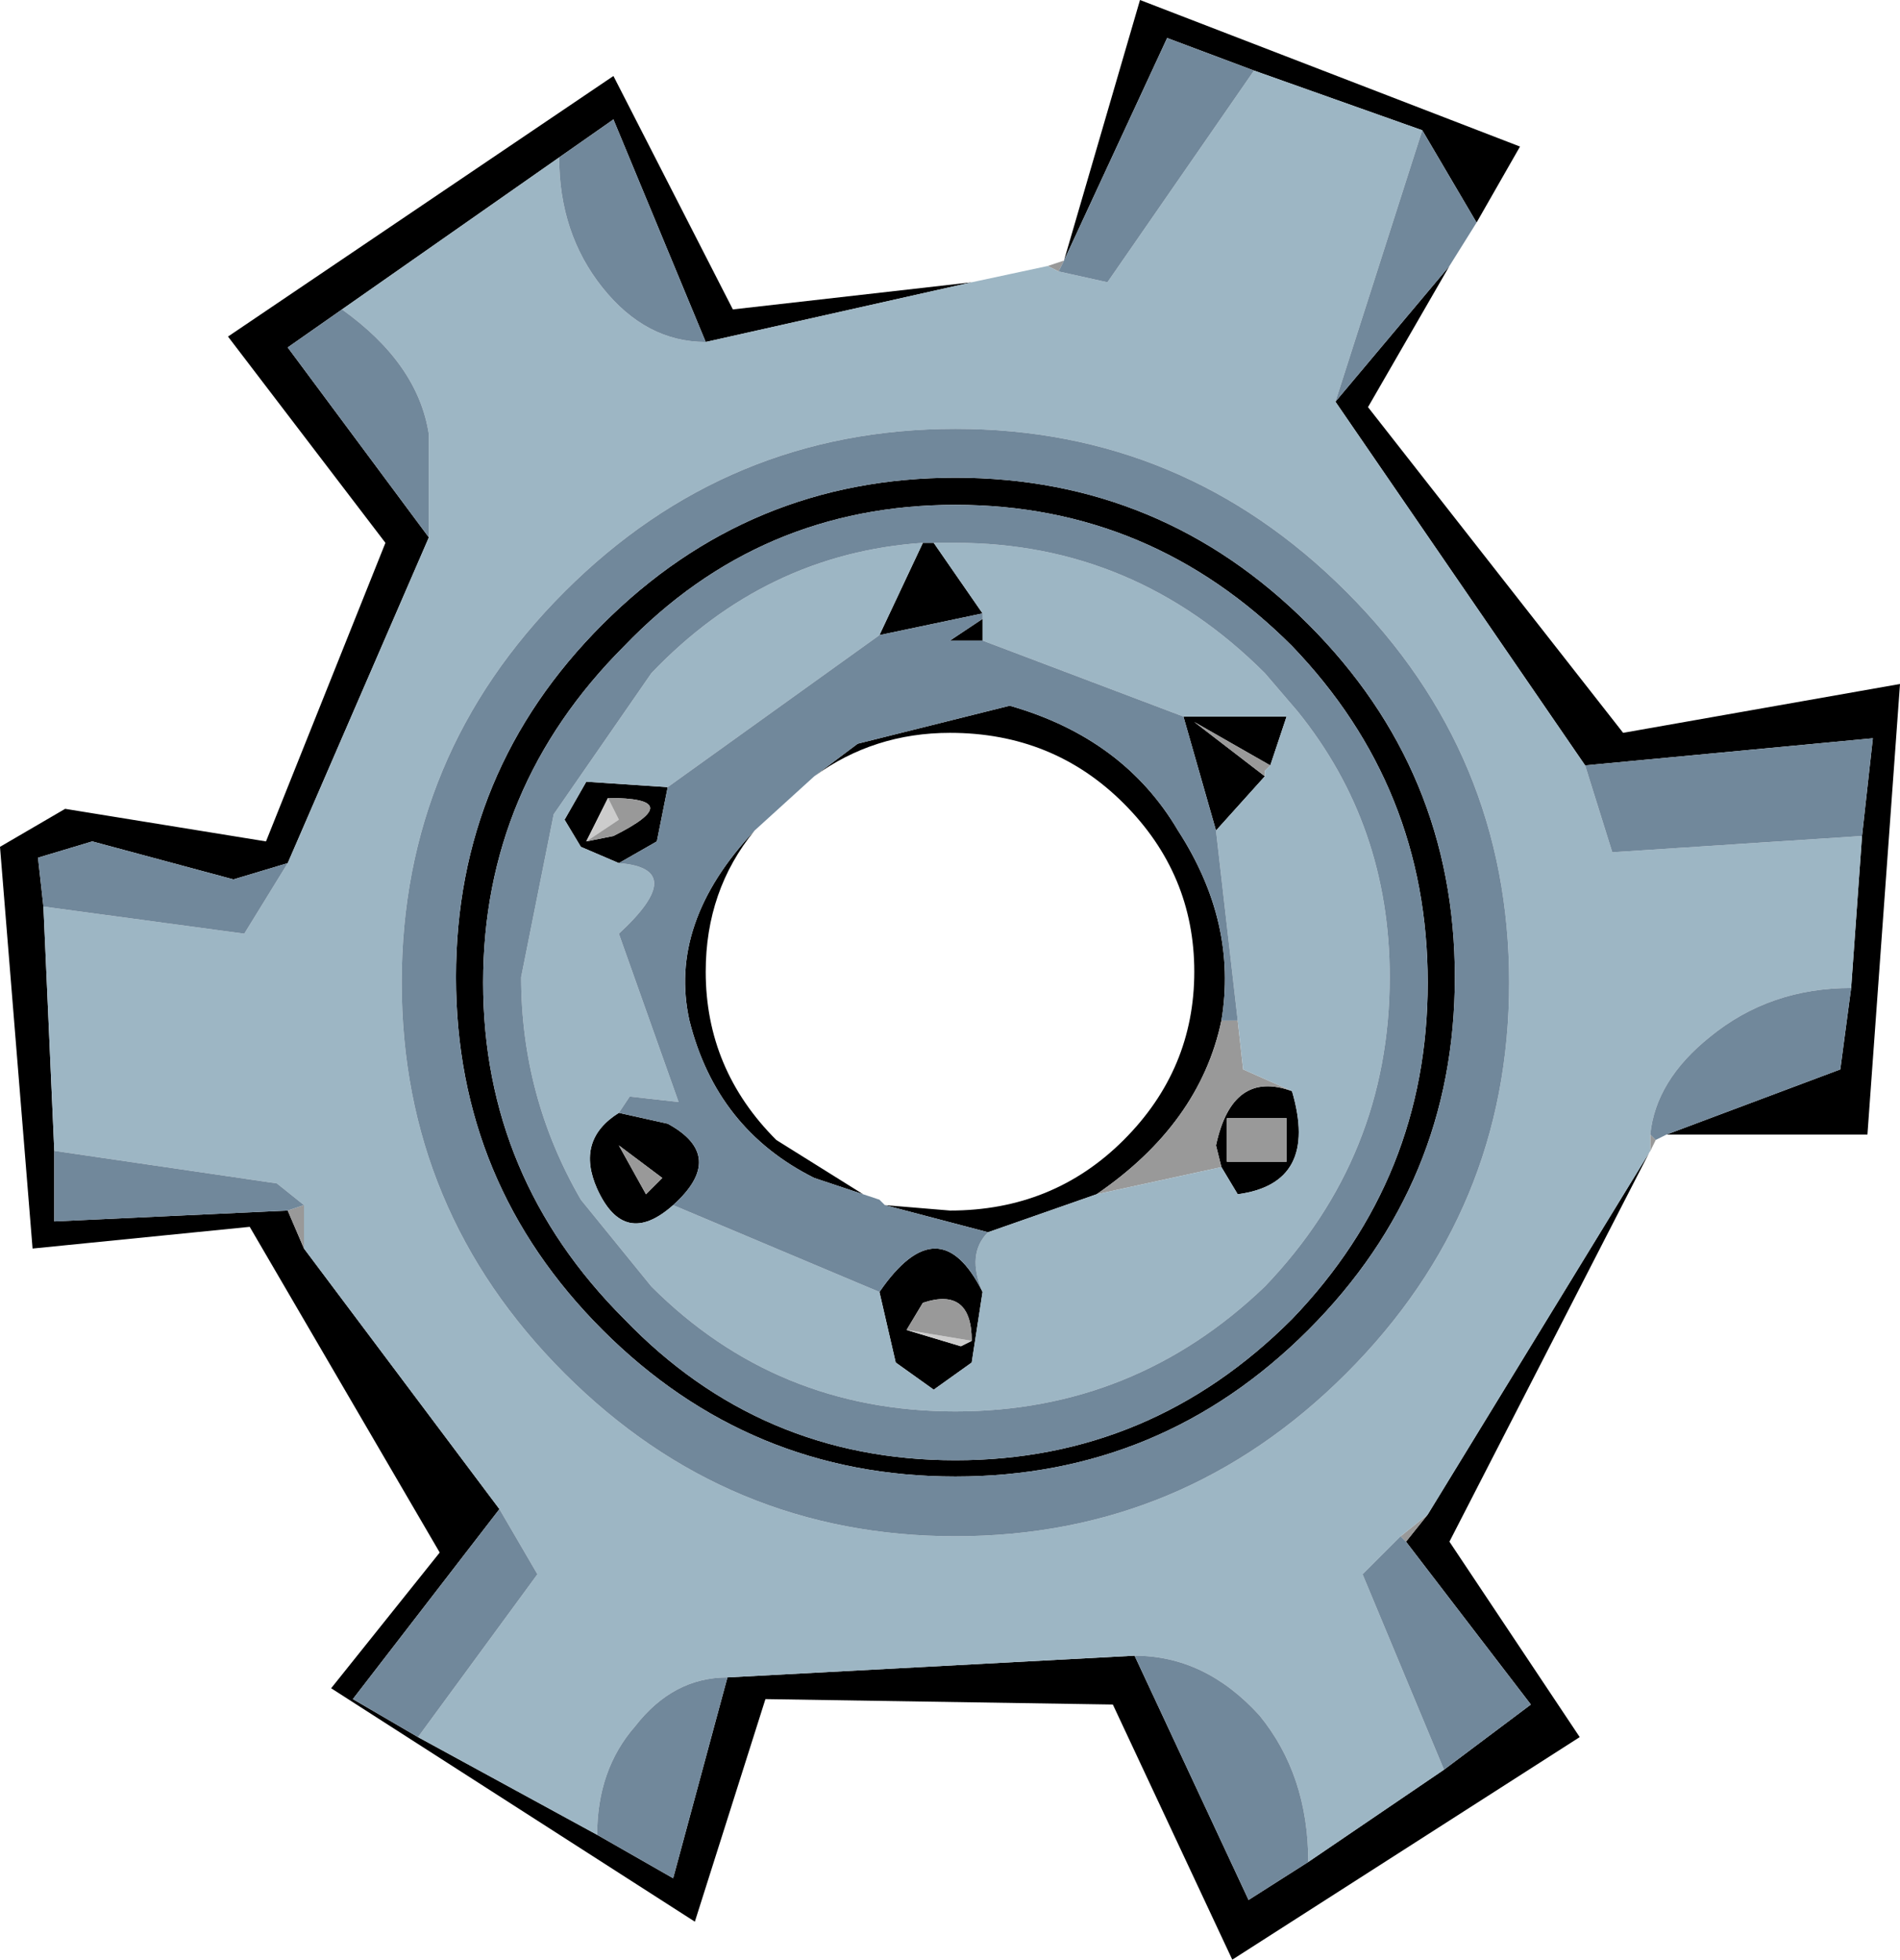
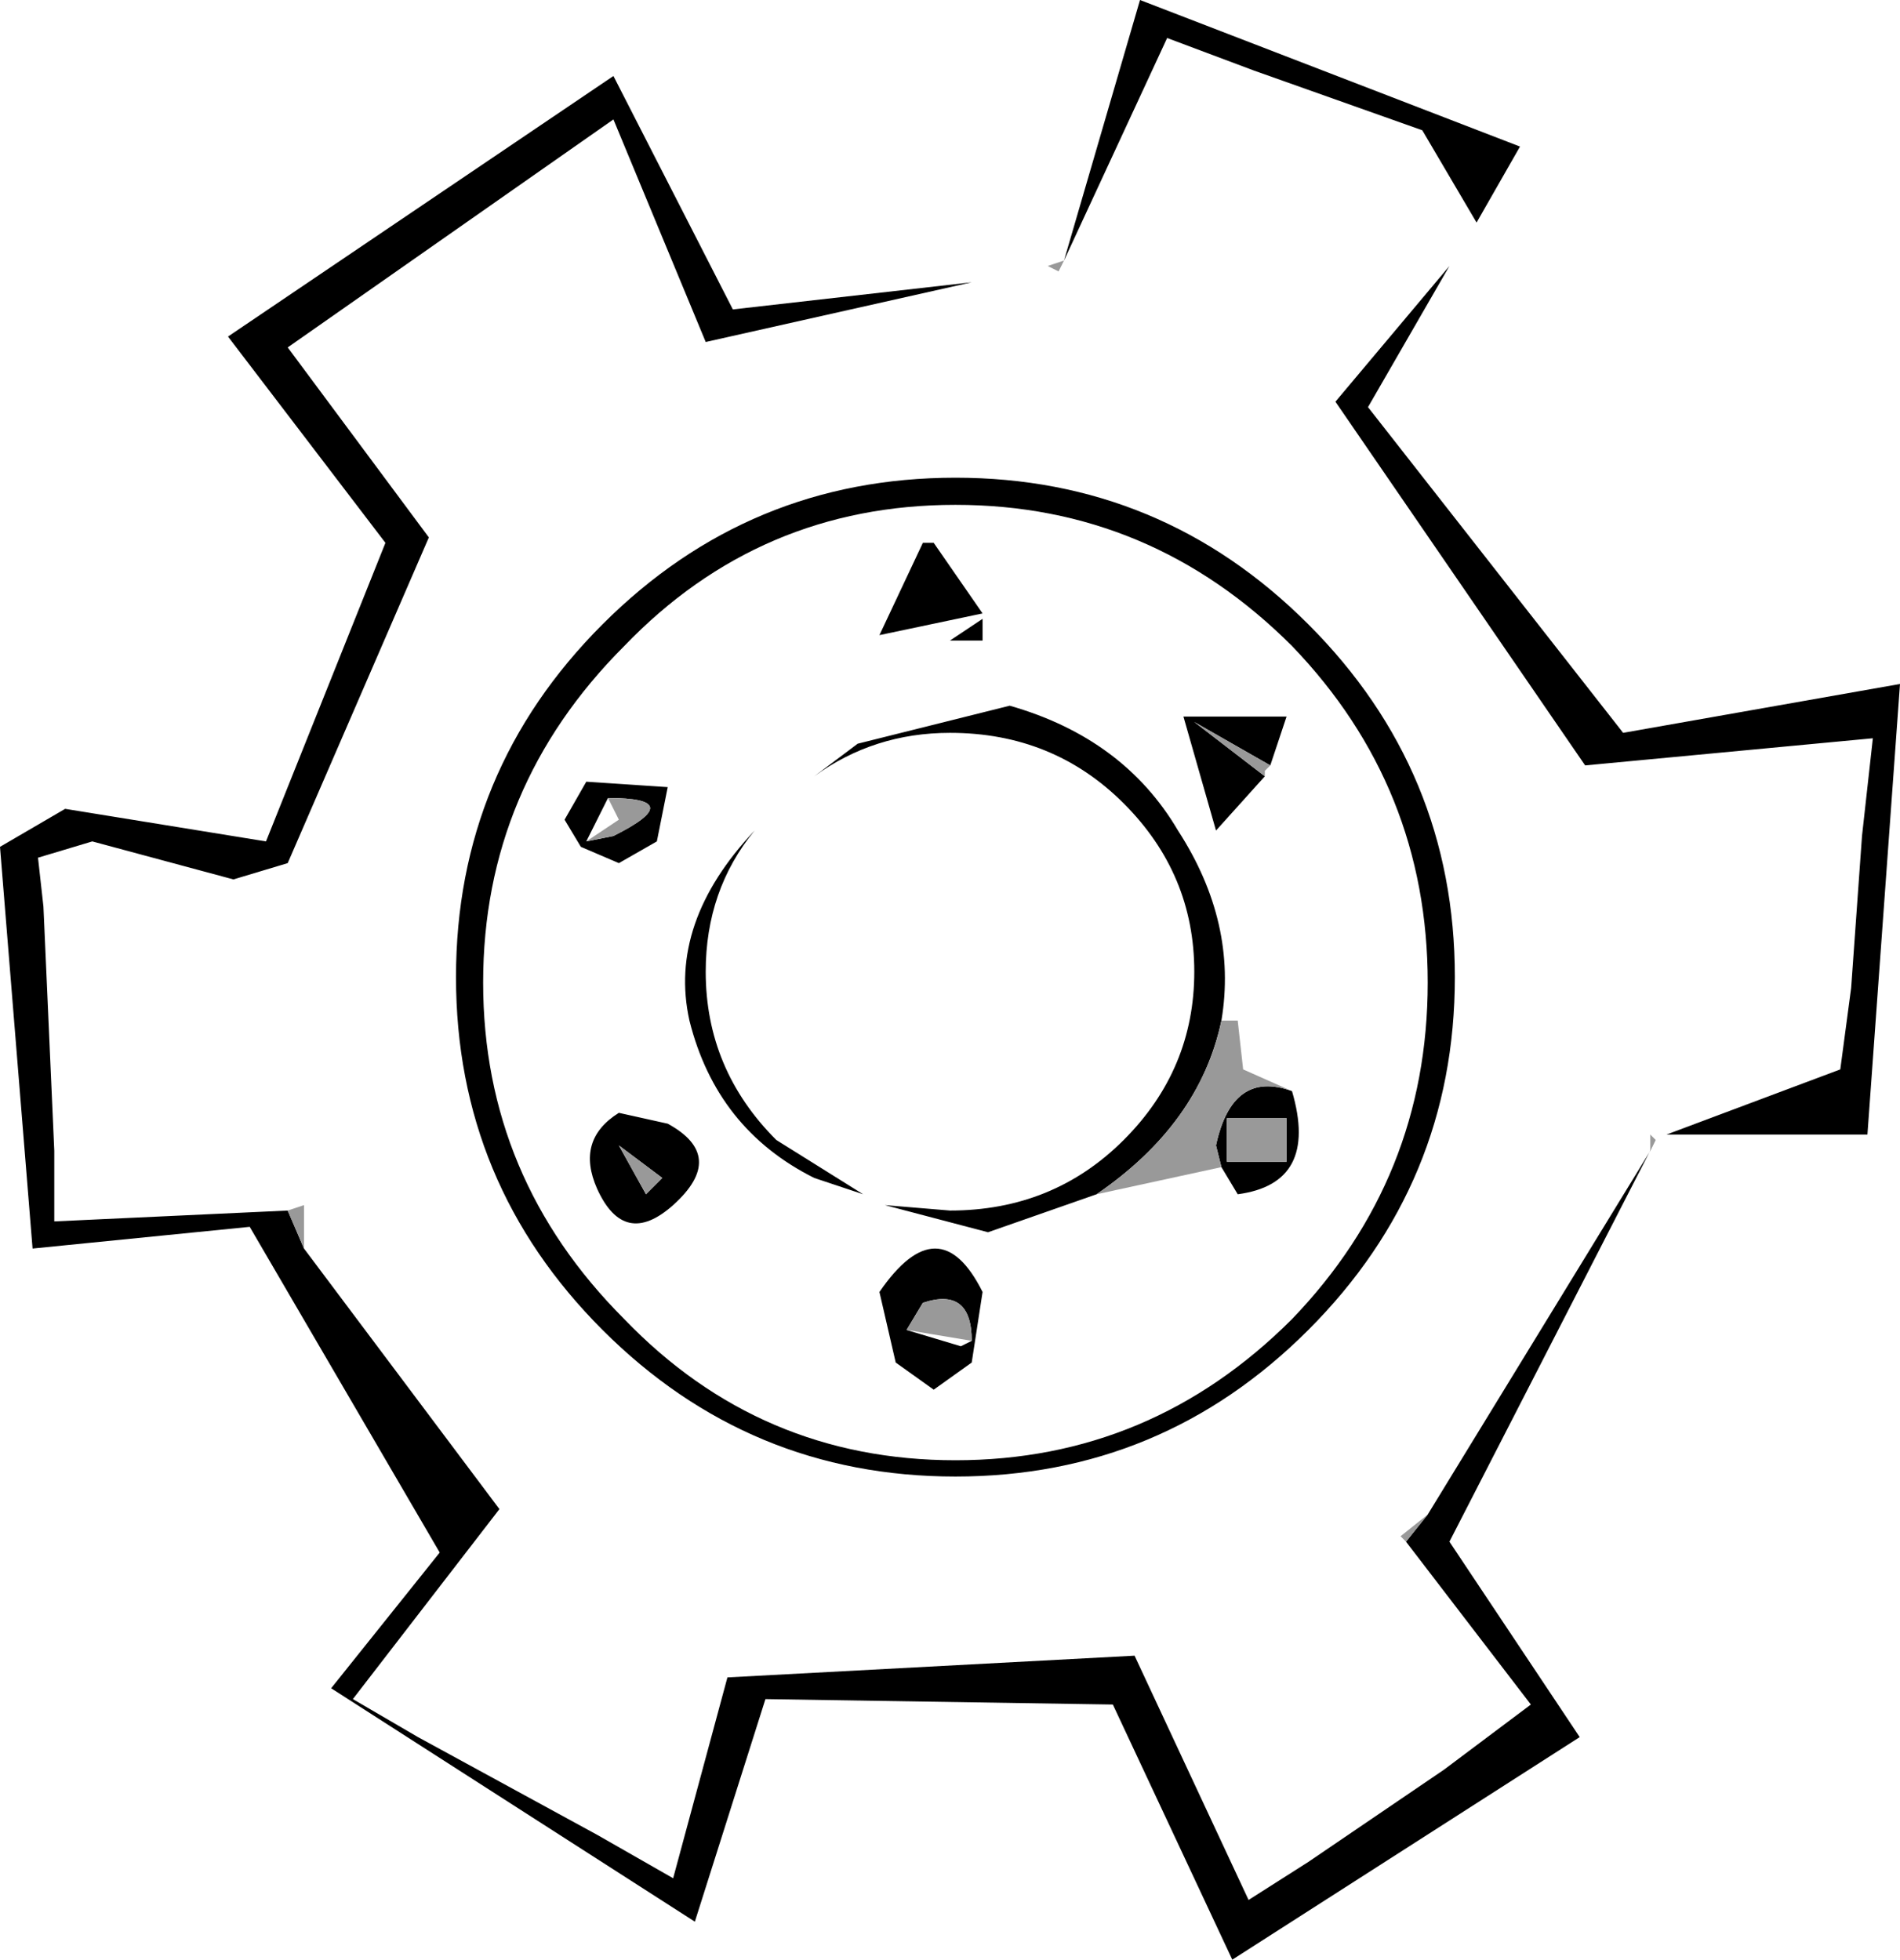
<svg xmlns="http://www.w3.org/2000/svg" height="18.05px" width="17.5px">
  <g transform="matrix(1.0, 0.0, 0.0, 1.0, 8.8, 9.05)">
    <path d="M2.75 -8.4 L1.95 -8.7 1.0 -6.65 1.7 -9.05 5.2 -7.7 4.8 -7.0 4.3 -7.85 2.75 -8.4 M4.55 -6.6 L3.8 -5.3 6.15 -2.3 8.7 -2.75 8.4 1.4 6.55 1.4 8.15 0.8 8.25 0.05 8.35 -1.35 8.45 -2.25 5.8 -2.0 3.5 -5.35 4.55 -6.6 M6.45 1.45 L4.55 5.15 5.75 6.95 2.55 9.0 1.45 6.65 -1.75 6.6 -2.4 8.65 -5.75 6.5 -4.75 5.25 -6.5 2.25 -8.5 2.45 -8.8 -1.25 -8.2 -1.6 -6.35 -1.3 -5.25 -4.05 -6.7 -5.95 -3.15 -8.35 -2.05 -6.2 0.15 -6.45 -2.3 -5.9 -3.15 -7.95 -3.65 -7.6 -5.65 -6.2 -6.15 -5.85 -4.85 -4.1 -6.15 -1.1 -6.65 -0.95 -7.95 -1.3 -8.45 -1.15 -8.4 -0.7 -8.3 1.55 -8.3 2.2 -6.15 2.1 -6.0 2.45 -4.2 4.85 -5.55 6.6 -4.95 6.95 -3.3 7.85 -2.6 8.25 -2.1 6.4 1.65 6.2 2.7 8.45 3.25 8.1 4.5 7.25 5.3 6.65 4.15 5.15 4.35 4.9 6.4 1.55 6.45 1.45 M0.25 -3.35 L0.25 -3.15 -0.05 -3.15 0.25 -3.35 M2.1 -2.45 L3.05 -2.45 2.9 -2.0 2.2 -2.4 2.85 -1.9 2.4 -1.4 2.1 -2.45 M3.1 1.0 Q3.35 1.85 2.6 1.95 L2.45 1.7 2.4 1.5 Q2.55 0.8 3.1 1.0 M1.3 1.95 L0.3 2.3 -0.65 2.05 -0.05 2.1 Q0.9 2.1 1.55 1.45 2.2 0.8 2.2 -0.1 2.2 -1.0 1.55 -1.65 0.9 -2.3 -0.05 -2.3 -0.75 -2.3 -1.3 -1.9 L-0.9 -2.2 0.5 -2.55 Q1.55 -2.25 2.05 -1.4 2.6 -0.55 2.45 0.35 2.25 1.3 1.3 1.95 M0.25 2.85 L0.15 3.5 -0.2 3.75 -0.55 3.5 -0.7 2.85 Q-0.15 2.05 0.25 2.85 M-2.6 2.05 Q-3.05 2.45 -3.3 1.9 -3.5 1.45 -3.1 1.2 L-2.65 1.3 Q-2.1 1.6 -2.6 2.05 M-3.1 -1.1 L-3.45 -1.25 -3.6 -1.5 -3.4 -1.85 -2.65 -1.8 -2.75 -1.3 -3.1 -1.1 M-0.7 -3.2 L-0.3 -4.05 -0.2 -4.05 0.25 -3.4 -0.7 -3.2 M-1.85 -1.4 Q-2.3 -0.85 -2.3 -0.1 -2.3 0.8 -1.65 1.45 L-0.85 1.95 -1.3 1.8 Q-2.2 1.35 -2.45 0.35 -2.65 -0.55 -1.85 -1.4 M4.6 -0.05 Q4.6 1.85 3.25 3.2 1.9 4.55 0.0 4.55 -1.9 4.55 -3.25 3.2 -4.6 1.85 -4.6 -0.05 -4.6 -1.95 -3.25 -3.3 -1.9 -4.65 0.0 -4.65 1.9 -4.65 3.25 -3.3 4.6 -1.95 4.6 -0.05 M0.0 -4.4 Q-1.8 -4.4 -3.05 -3.1 -4.35 -1.8 -4.35 0.0 -4.35 1.8 -3.05 3.1 -1.8 4.4 0.0 4.4 1.8 4.4 3.1 3.1 4.35 1.8 4.35 0.0 4.35 -1.8 3.1 -3.1 1.8 -4.4 0.0 -4.4 M3.05 1.25 L2.5 1.25 2.5 1.65 3.05 1.65 3.05 1.25 M-0.45 3.2 L0.05 3.35 0.15 3.3 Q0.15 2.8 -0.3 2.95 L-0.45 3.2 M-3.4 -1.3 L-3.15 -1.35 Q-2.45 -1.7 -3.2 -1.7 L-3.4 -1.3 M-2.85 1.95 L-2.7 1.8 -3.1 1.5 -2.85 1.95" fill="#000000" fill-rule="evenodd" stroke="none" />
-     <path d="M0.15 3.3 L0.05 3.35 -0.45 3.2 0.15 3.3 M-3.2 -1.7 L-3.1 -1.5 -3.4 -1.3 -3.2 -1.7" fill="#cccccc" fill-rule="evenodd" stroke="none" />
    <path d="M1.0 -6.65 L0.95 -6.55 0.85 -6.6 1.0 -6.65 M-6.0 2.05 L-6.0 2.45 -6.15 2.1 -6.0 2.05 M4.1 5.1 L4.35 4.9 4.15 5.15 4.1 5.1 M6.4 1.55 L6.4 1.4 6.45 1.45 6.4 1.55 M2.9 -2.0 L2.85 -1.95 2.85 -1.9 2.2 -2.4 2.9 -2.0 M2.6 0.35 L2.65 0.8 3.1 1.0 Q2.55 0.8 2.4 1.5 L2.45 1.7 1.3 1.95 Q2.25 1.3 2.45 0.35 L2.6 0.35 M3.05 1.25 L3.05 1.65 2.5 1.65 2.5 1.25 3.05 1.25 M0.15 3.3 L-0.45 3.2 -0.3 2.95 Q0.15 2.8 0.15 3.3 M-3.4 -1.3 L-3.1 -1.5 -3.2 -1.7 Q-2.45 -1.7 -3.15 -1.35 L-3.4 -1.3 M-2.85 1.95 L-3.1 1.5 -2.7 1.8 -2.85 1.95" fill="#999999" fill-rule="evenodd" stroke="none" />
-     <path d="M0.95 -6.55 L1.4 -6.45 2.75 -8.4 4.3 -7.85 3.5 -5.35 5.8 -2.0 6.05 -1.2 8.35 -1.35 8.25 0.05 Q7.5 0.05 6.95 0.5 6.45 0.9 6.4 1.4 L6.4 1.55 4.35 4.9 4.1 5.1 3.75 5.45 4.5 7.25 3.25 8.1 Q3.25 7.3 2.8 6.75 2.3 6.2 1.65 6.2 L-2.1 6.4 Q-2.6 6.4 -2.95 6.85 -3.3 7.25 -3.3 7.85 L-4.95 6.95 -3.85 5.45 -4.2 4.85 -6.0 2.45 -6.0 2.05 -6.25 1.85 -8.3 1.55 -8.4 -0.7 -6.55 -0.45 -6.15 -1.1 -4.85 -4.1 -4.85 -5.05 Q-4.95 -5.7 -5.65 -6.2 L-3.65 -7.6 Q-3.65 -6.9 -3.25 -6.4 -2.85 -5.9 -2.3 -5.9 L0.15 -6.45 0.85 -6.6 0.95 -6.55 M0.25 -3.35 L0.25 -3.4 -0.2 -4.05 0.0 -4.05 Q1.65 -4.05 2.85 -2.85 L3.15 -2.5 Q4.0 -1.45 4.0 -0.05 4.0 1.6 2.85 2.8 1.65 3.95 0.0 3.95 -1.65 3.95 -2.8 2.8 L-3.45 2.0 Q-4.0 1.05 -4.0 -0.05 L-3.7 -1.55 -2.8 -2.85 Q-1.75 -3.95 -0.3 -4.05 L-0.7 -3.2 -2.65 -1.8 -3.4 -1.85 -3.6 -1.5 -3.45 -1.25 -3.1 -1.1 Q-2.45 -1.05 -3.1 -0.45 L-2.55 1.1 -3.0 1.05 -3.1 1.2 Q-3.5 1.45 -3.3 1.9 -3.05 2.45 -2.6 2.05 L-0.7 2.85 -0.55 3.5 -0.2 3.75 0.15 3.5 0.25 2.85 Q0.1 2.5 0.3 2.3 L1.3 1.95 2.45 1.7 2.6 1.95 Q3.35 1.85 3.1 1.0 L2.65 0.8 2.6 0.35 2.4 -1.4 2.85 -1.9 2.85 -1.95 2.9 -2.0 3.05 -2.45 2.1 -2.45 0.25 -3.15 0.25 -3.35 M0.0 -5.1 Q-2.1 -5.1 -3.6 -3.6 -5.1 -2.1 -5.1 0.0 -5.1 2.1 -3.6 3.6 -2.1 5.1 0.0 5.1 2.1 5.1 3.6 3.6 5.1 2.1 5.1 0.0 5.1 -2.1 3.6 -3.6 2.1 -5.1 0.0 -5.1" fill="#9db6c4" fill-rule="evenodd" stroke="none" />
-     <path d="M1.0 -6.65 L1.95 -8.7 2.75 -8.4 1.4 -6.45 0.95 -6.55 1.0 -6.65 M4.3 -7.85 L4.8 -7.0 4.55 -6.6 3.5 -5.35 4.3 -7.85 M6.55 1.4 L6.45 1.45 6.4 1.4 Q6.45 0.9 6.95 0.5 7.5 0.05 8.25 0.05 L8.15 0.8 6.55 1.4 M-2.3 -5.9 Q-2.85 -5.9 -3.25 -6.4 -3.65 -6.9 -3.65 -7.6 L-3.15 -7.95 -2.3 -5.9 M-5.65 -6.2 Q-4.95 -5.7 -4.85 -5.05 L-4.85 -4.1 -6.15 -5.85 -5.65 -6.2 M-6.15 -1.1 L-6.55 -0.45 -8.4 -0.7 -8.45 -1.15 -7.95 -1.3 -6.65 -0.95 -6.15 -1.1 M-8.3 1.55 L-6.25 1.85 -6.0 2.05 -6.15 2.1 -8.3 2.2 -8.3 1.55 M-4.2 4.85 L-3.85 5.45 -4.95 6.95 -5.55 6.6 -4.2 4.85 M-3.3 7.85 Q-3.3 7.25 -2.95 6.85 -2.6 6.4 -2.1 6.4 L-2.6 8.25 -3.3 7.85 M1.65 6.2 Q2.3 6.2 2.8 6.75 3.25 7.3 3.25 8.1 L2.7 8.45 1.65 6.2 M4.5 7.25 L3.75 5.45 4.1 5.1 4.15 5.15 5.3 6.65 4.5 7.25 M8.35 -1.35 L6.05 -1.2 5.8 -2.0 8.45 -2.25 8.35 -1.35 M0.25 -3.4 L0.25 -3.35 -0.05 -3.15 0.25 -3.15 2.1 -2.45 2.4 -1.4 2.6 0.35 2.45 0.35 Q2.6 -0.55 2.05 -1.4 1.55 -2.25 0.5 -2.55 L-0.9 -2.2 -1.3 -1.9 -1.85 -1.4 Q-2.65 -0.55 -2.45 0.35 -2.2 1.35 -1.3 1.8 L-0.85 1.95 -0.7 2.0 -0.65 2.05 0.3 2.3 Q0.1 2.5 0.25 2.85 -0.15 2.05 -0.7 2.85 L-2.6 2.05 Q-2.1 1.6 -2.65 1.3 L-3.1 1.2 -3.0 1.05 -2.55 1.1 -3.1 -0.45 Q-2.45 -1.05 -3.1 -1.1 L-2.75 -1.3 -2.65 -1.8 -0.7 -3.2 0.25 -3.4 M-0.3 -4.05 Q-1.75 -3.95 -2.8 -2.85 L-3.7 -1.55 -4.0 -0.05 Q-4.0 1.05 -3.45 2.0 L-2.8 2.8 Q-1.65 3.95 0.0 3.95 1.65 3.95 2.85 2.8 4.0 1.6 4.0 -0.05 4.0 -1.45 3.15 -2.5 L2.85 -2.85 Q1.65 -4.05 0.0 -4.05 L-0.2 -4.05 -0.3 -4.05 M0.0 -4.4 Q1.8 -4.4 3.1 -3.1 4.35 -1.8 4.35 0.0 4.35 1.8 3.1 3.1 1.8 4.4 0.0 4.4 -1.8 4.4 -3.05 3.1 -4.35 1.8 -4.35 0.0 -4.35 -1.8 -3.05 -3.1 -1.8 -4.4 0.0 -4.4 M4.6 -0.05 Q4.6 -1.95 3.25 -3.3 1.9 -4.65 0.0 -4.65 -1.9 -4.65 -3.25 -3.3 -4.6 -1.95 -4.6 -0.05 -4.6 1.85 -3.25 3.2 -1.9 4.55 0.0 4.55 1.9 4.55 3.25 3.2 4.6 1.85 4.6 -0.05 M0.0 -5.1 Q2.1 -5.1 3.6 -3.6 5.1 -2.1 5.1 0.0 5.1 2.1 3.6 3.6 2.1 5.1 0.0 5.1 -2.1 5.1 -3.6 3.6 -5.1 2.1 -5.1 0.0 -5.1 -2.1 -3.6 -3.6 -2.1 -5.1 0.0 -5.1" fill="#71889b" fill-rule="evenodd" stroke="none" />
  </g>
</svg>